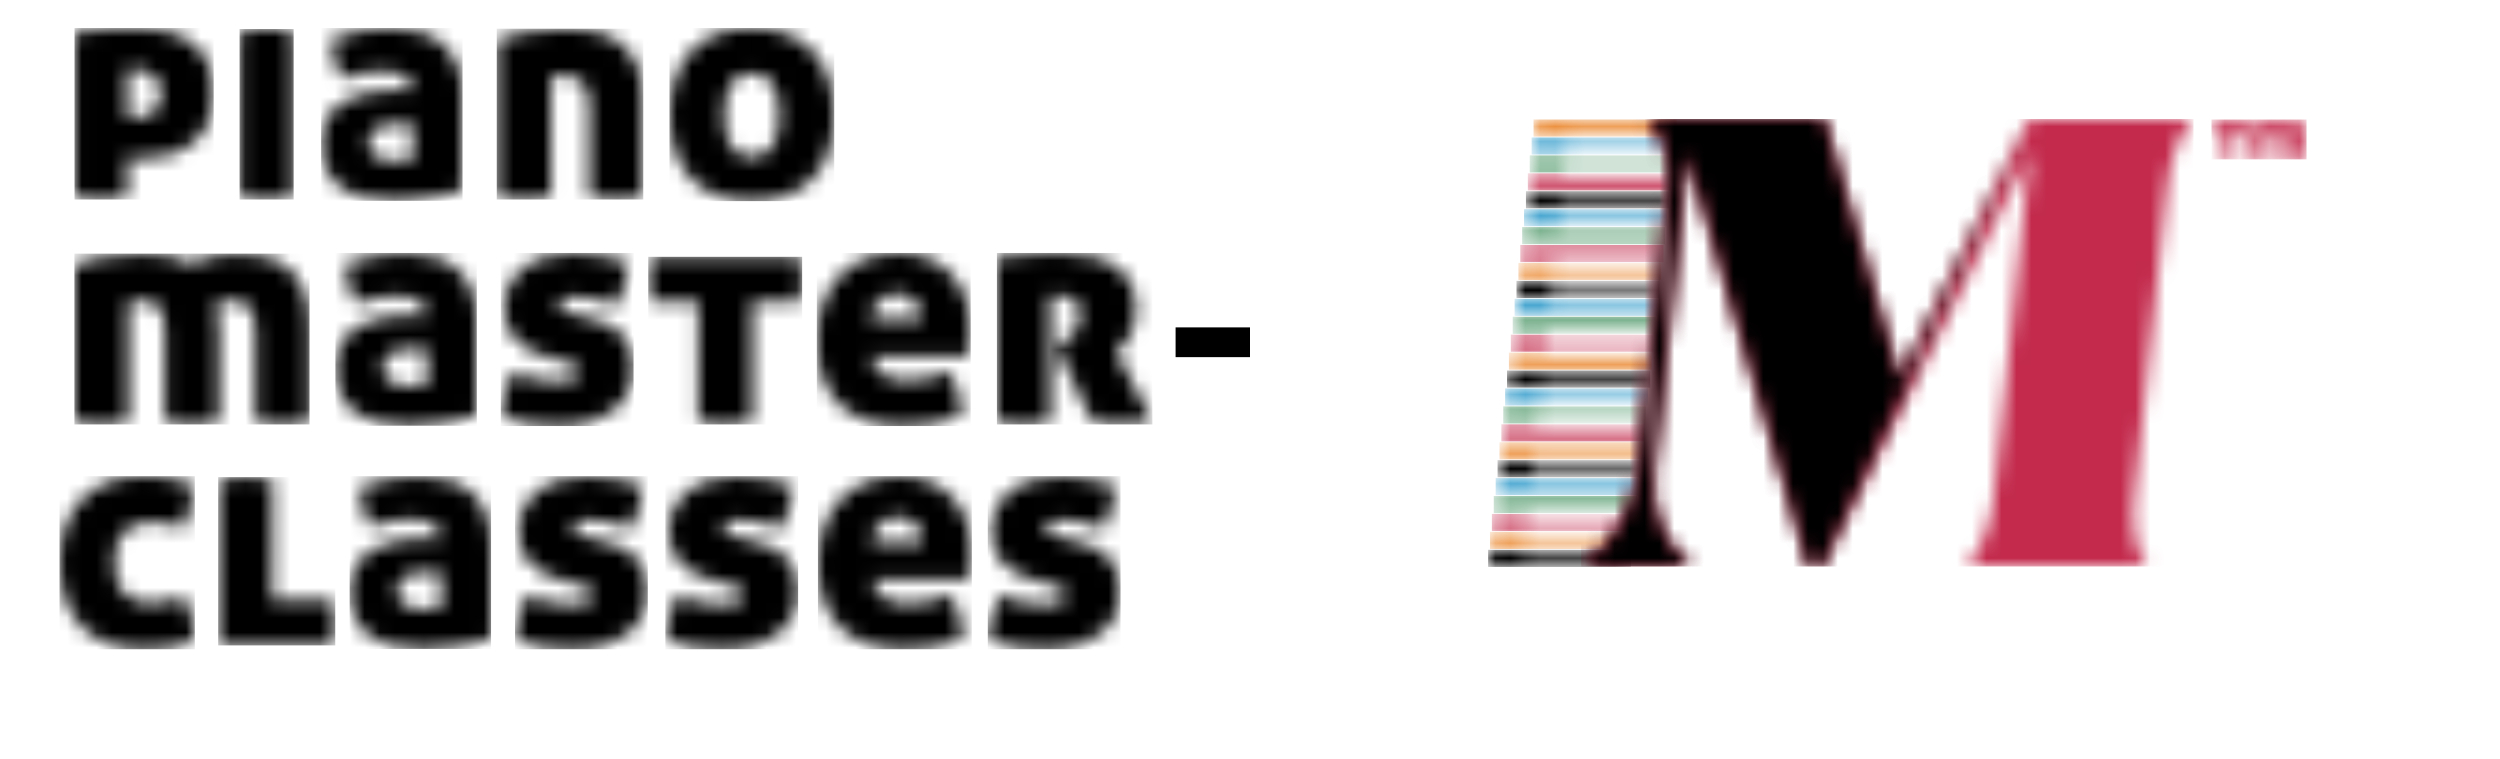
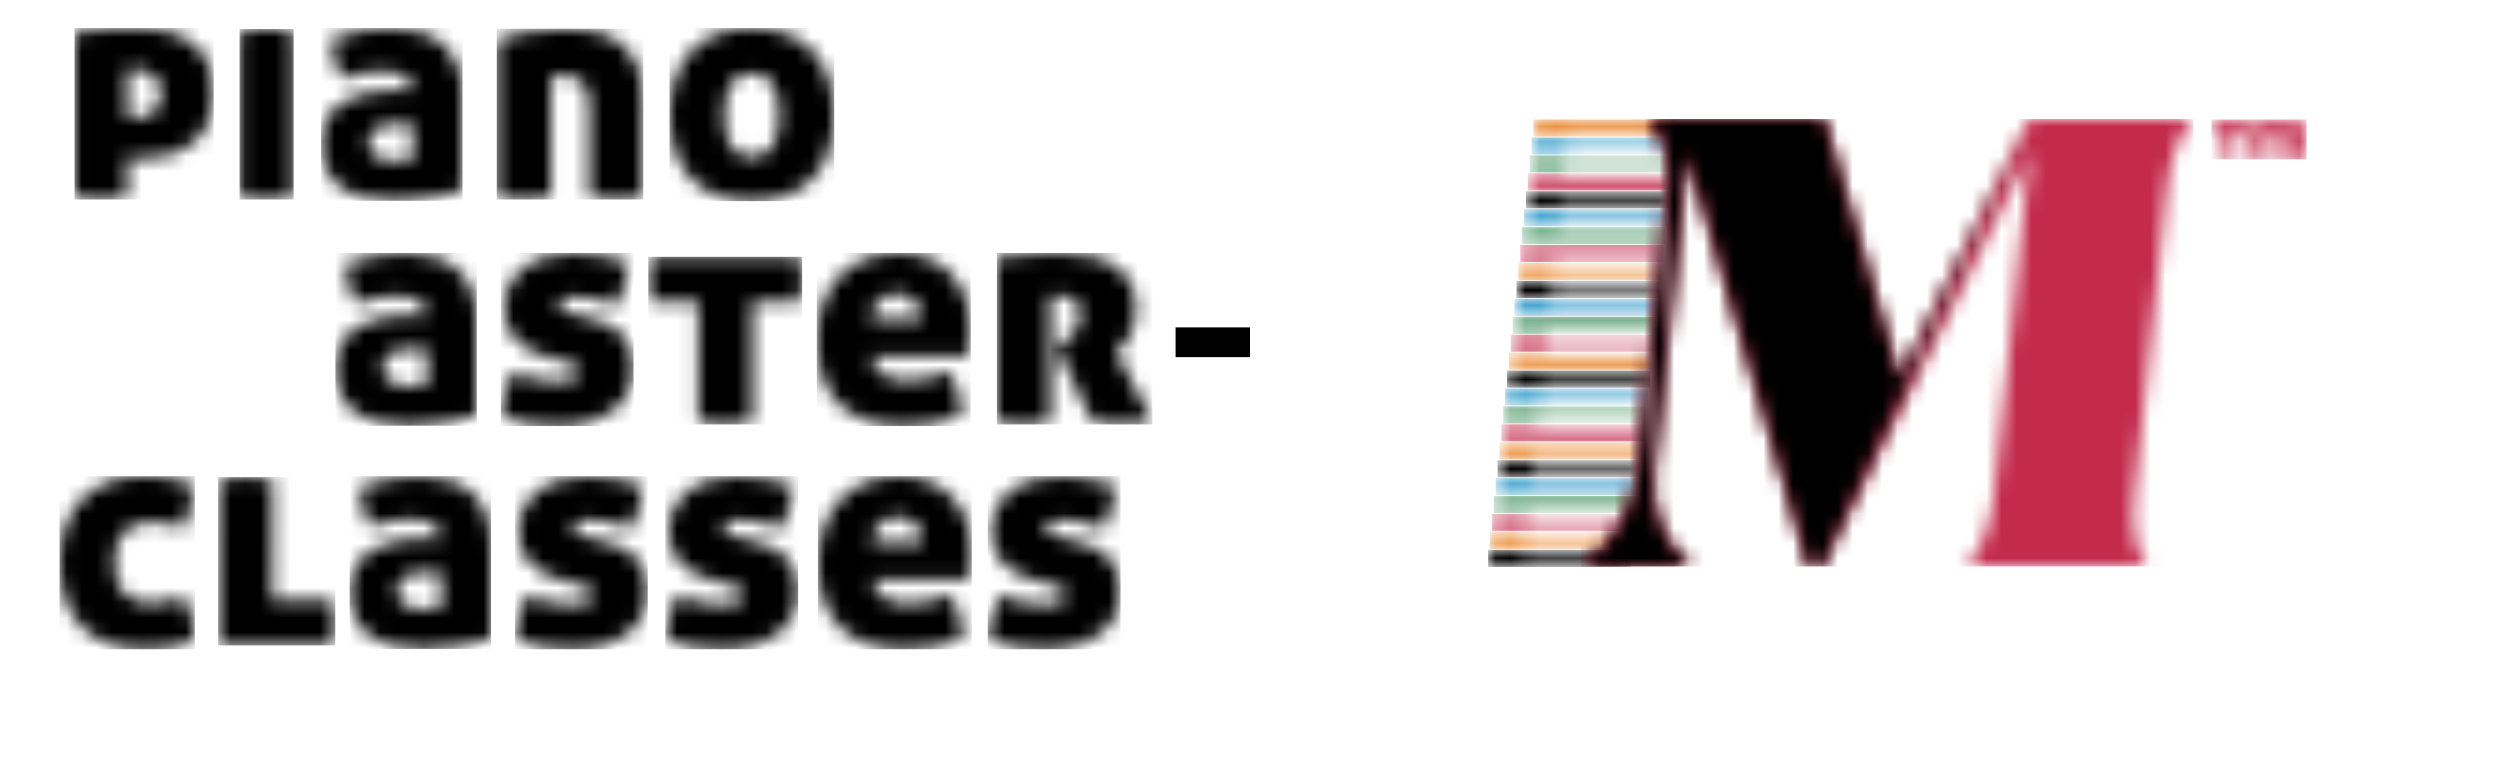
<svg xmlns="http://www.w3.org/2000/svg" width="168" height="51" viewBox="0 0 168 51" fill="none">
  <mask id="mask0_1076_14360" style="mask-type:luminance" maskUnits="userSpaceOnUse" x="5" y="1" width="10" height="13">
    <path d="M9.049 1.885C9.708 1.885 10.353 1.946 10.984 2.068C11.614 2.19 12.18 2.412 12.682 2.735C13.183 3.057 13.588 3.501 13.896 4.067C14.204 4.633 14.358 5.368 14.358 6.271C14.358 7.087 14.219 7.775 13.939 8.334C13.66 8.893 13.291 9.344 12.832 9.688C12.374 10.032 11.854 10.28 11.274 10.43C10.693 10.58 10.102 10.656 9.5 10.656C9.257 10.656 9.049 10.649 8.877 10.634C8.705 10.62 8.598 10.605 8.555 10.591V13.235C8.182 13.307 7.849 13.353 7.555 13.375C7.261 13.396 7 13.407 6.77 13.407C6.527 13.407 6.265 13.396 5.986 13.375C5.706 13.353 5.38 13.307 5.008 13.235V2.186C5.667 2.086 6.344 2.011 7.039 1.961C7.734 1.911 8.404 1.885 9.049 1.885ZM9.135 4.658H8.888C8.78 4.658 8.669 4.666 8.555 4.68V7.883C8.626 7.897 8.716 7.908 8.823 7.915C8.931 7.922 9.02 7.926 9.092 7.926C9.594 7.926 10.006 7.8 10.328 7.55C10.65 7.299 10.812 6.872 10.812 6.271C10.812 5.755 10.65 5.357 10.328 5.078C10.006 4.798 9.608 4.658 9.135 4.658Z" fill="white" />
  </mask>
  <g mask="url(#mask0_1076_14360)">
    <path d="M5.008 1.885H14.358V13.407H5.008V1.885Z" fill="black" />
  </g>
  <mask id="mask1_1076_14360" style="mask-type:luminance" maskUnits="userSpaceOnUse" x="16" y="1" width="4" height="13">
    <path d="M17.927 1.95C18.199 1.95 18.493 1.964 18.808 1.993C19.123 2.022 19.431 2.072 19.732 2.143V13.235C19.36 13.293 19.023 13.335 18.722 13.364C18.421 13.393 18.149 13.407 17.905 13.407C17.662 13.407 17.389 13.393 17.088 13.364C16.787 13.335 16.458 13.293 16.1 13.235V2.143C16.415 2.072 16.727 2.022 17.035 1.993C17.343 1.964 17.64 1.95 17.927 1.95Z" fill="white" />
  </mask>
  <g mask="url(#mask1_1076_14360)">
    <path d="M16.1 1.95H19.732V13.407H16.1V1.95Z" fill="black" />
  </g>
  <mask id="mask2_1076_14360" style="mask-type:luminance" maskUnits="userSpaceOnUse" x="21" y="1" width="11" height="13">
    <path d="M26.203 1.885C26.948 1.885 27.621 1.975 28.223 2.154C28.825 2.333 29.337 2.609 29.76 2.982C30.183 3.354 30.509 3.831 30.738 4.411C30.967 4.992 31.082 5.683 31.082 6.485V12.784C30.538 12.941 29.878 13.099 29.105 13.257C28.331 13.414 27.514 13.493 26.654 13.493C25.909 13.493 25.224 13.425 24.601 13.289C23.978 13.153 23.444 12.934 23 12.633C22.555 12.332 22.208 11.935 21.957 11.44C21.706 10.946 21.581 10.34 21.581 9.624C21.581 8.922 21.731 8.341 22.032 7.883C22.333 7.424 22.72 7.059 23.193 6.786C23.666 6.514 24.189 6.324 24.762 6.217C25.336 6.109 25.894 6.056 26.439 6.056H27.75C27.736 5.798 27.664 5.583 27.535 5.411C27.406 5.239 27.241 5.106 27.041 5.013C26.84 4.92 26.618 4.855 26.375 4.82C26.131 4.784 25.88 4.766 25.622 4.766C25.278 4.766 24.877 4.805 24.418 4.884C23.96 4.963 23.487 5.088 23 5.26C22.871 5.017 22.76 4.795 22.666 4.594C22.573 4.393 22.502 4.189 22.452 3.981C22.401 3.773 22.366 3.558 22.344 3.336C22.323 3.114 22.312 2.86 22.312 2.573C23 2.344 23.684 2.172 24.365 2.057C25.045 1.943 25.658 1.885 26.203 1.885ZM27.75 8.334H26.525C26.023 8.334 25.601 8.442 25.257 8.657C24.913 8.871 24.741 9.172 24.741 9.559C24.741 9.846 24.805 10.072 24.934 10.236C25.063 10.401 25.224 10.527 25.418 10.613C25.611 10.699 25.819 10.756 26.041 10.785C26.263 10.813 26.468 10.828 26.654 10.828C26.783 10.828 26.969 10.813 27.213 10.785C27.456 10.756 27.636 10.727 27.75 10.699V8.334Z" fill="white" />
  </mask>
  <g mask="url(#mask2_1076_14360)">
    <path d="M21.581 1.885H31.082V13.493H21.581V1.885Z" fill="black" />
  </g>
  <mask id="mask3_1076_14360" style="mask-type:luminance" maskUnits="userSpaceOnUse" x="33" y="1" width="11" height="13">
    <path d="M37.896 1.928C38.527 1.928 39.157 1.982 39.788 2.09C40.418 2.197 40.988 2.423 41.497 2.767C42.005 3.111 42.421 3.605 42.743 4.25C43.066 4.895 43.227 5.747 43.227 6.808V13.235C42.855 13.307 42.518 13.353 42.217 13.375C41.916 13.396 41.651 13.407 41.421 13.407C41.178 13.407 40.906 13.396 40.605 13.375C40.304 13.353 39.967 13.307 39.594 13.235V7.195C39.594 6.435 39.451 5.891 39.164 5.561C38.878 5.232 38.441 5.067 37.853 5.067C37.696 5.067 37.527 5.081 37.348 5.11C37.169 5.138 37.058 5.167 37.015 5.196V13.235C36.642 13.307 36.306 13.353 36.005 13.375C35.704 13.396 35.438 13.407 35.209 13.407C34.966 13.407 34.693 13.396 34.392 13.375C34.091 13.353 33.755 13.307 33.382 13.235V2.681C33.884 2.509 34.493 2.34 35.209 2.176C35.926 2.011 36.821 1.928 37.896 1.928Z" fill="white" />
  </mask>
  <g mask="url(#mask3_1076_14360)">
    <path d="M33.382 1.928H43.227V13.407H33.382V1.928Z" fill="black" />
  </g>
  <mask id="mask4_1076_14360" style="mask-type:luminance" maskUnits="userSpaceOnUse" x="44" y="1" width="13" height="13">
    <path d="M50.514 1.885C51.431 1.885 52.234 2.025 52.922 2.305C53.609 2.584 54.186 2.982 54.652 3.498C55.118 4.013 55.469 4.633 55.705 5.357C55.942 6.081 56.06 6.88 56.06 7.754C56.06 8.614 55.942 9.398 55.705 10.107C55.469 10.817 55.118 11.426 54.652 11.935C54.186 12.443 53.609 12.834 52.922 13.106C52.234 13.378 51.431 13.515 50.514 13.515C49.611 13.515 48.816 13.378 48.128 13.106C47.44 12.834 46.863 12.443 46.398 11.935C45.932 11.426 45.581 10.817 45.344 10.107C45.108 9.398 44.99 8.614 44.99 7.754C44.99 6.88 45.108 6.081 45.344 5.357C45.581 4.633 45.932 4.013 46.398 3.498C46.863 2.982 47.44 2.584 48.128 2.305C48.816 2.025 49.611 1.885 50.514 1.885ZM50.514 4.916C49.884 4.916 49.418 5.16 49.117 5.647C48.816 6.134 48.666 6.837 48.666 7.754C48.666 8.657 48.816 9.352 49.117 9.839C49.418 10.326 49.884 10.57 50.514 10.57C51.145 10.57 51.614 10.326 51.922 9.839C52.23 9.352 52.384 8.657 52.384 7.754C52.384 6.837 52.23 6.134 51.922 5.647C51.614 5.16 51.145 4.916 50.514 4.916Z" fill="white" />
  </mask>
  <g mask="url(#mask4_1076_14360)">
    <path d="M44.99 1.885H56.06V13.515H44.99V1.885Z" fill="black" />
  </g>
  <mask id="mask5_1076_14360" style="mask-type:luminance" maskUnits="userSpaceOnUse" x="5" y="17" width="16" height="12">
-     <path d="M15.812 17.043C16.371 17.043 16.948 17.097 17.543 17.204C18.137 17.312 18.675 17.537 19.155 17.881C19.635 18.225 20.029 18.72 20.337 19.364C20.645 20.009 20.799 20.862 20.799 21.922V28.35C20.427 28.421 20.09 28.468 19.789 28.489C19.488 28.511 19.223 28.522 18.994 28.522C18.75 28.522 18.478 28.511 18.177 28.489C17.876 28.468 17.539 28.421 17.166 28.35V22.309C17.166 21.55 17.038 21.005 16.78 20.676C16.522 20.346 16.099 20.181 15.511 20.181C15.311 20.181 15.114 20.203 14.92 20.246C14.727 20.289 14.594 20.325 14.523 20.353C14.652 20.855 14.716 21.428 14.716 22.073V28.35C14.343 28.421 14.007 28.468 13.706 28.489C13.405 28.511 13.14 28.522 12.91 28.522C12.667 28.522 12.395 28.511 12.094 28.489C11.793 28.468 11.456 28.421 11.083 28.35V22.309C11.083 21.55 10.961 21.005 10.718 20.676C10.474 20.346 10.059 20.181 9.471 20.181C9.313 20.181 9.145 20.196 8.966 20.224C8.787 20.253 8.676 20.282 8.633 20.31V28.35C8.26 28.421 7.923 28.468 7.622 28.489C7.322 28.511 7.056 28.522 6.827 28.522C6.584 28.522 6.311 28.511 6.01 28.489C5.709 28.468 5.373 28.421 5 28.35V17.795C5.502 17.623 6.103 17.455 6.806 17.29C7.508 17.125 8.396 17.043 9.471 17.043C10.059 17.043 10.639 17.09 11.212 17.183C11.786 17.276 12.316 17.466 12.803 17.752C13.175 17.566 13.613 17.401 14.114 17.258C14.616 17.115 15.182 17.043 15.812 17.043Z" fill="white" />
-   </mask>
+     </mask>
  <g mask="url(#mask5_1076_14360)">
    <path d="M5 17.043H20.799V28.522H5V17.043Z" fill="black" />
  </g>
  <mask id="mask6_1076_14360" style="mask-type:luminance" maskUnits="userSpaceOnUse" x="22" y="17" width="11" height="12">
    <path d="M27.162 17C27.907 17 28.581 17.09 29.183 17.269C29.785 17.448 30.297 17.724 30.72 18.096C31.142 18.469 31.468 18.945 31.698 19.526C31.927 20.106 32.041 20.798 32.041 21.6V27.898C31.497 28.056 30.838 28.214 30.064 28.371C29.29 28.529 28.473 28.608 27.613 28.608C26.868 28.608 26.184 28.54 25.561 28.403C24.937 28.267 24.403 28.049 23.959 27.748C23.515 27.447 23.167 27.049 22.917 26.555C22.666 26.06 22.54 25.455 22.54 24.738C22.54 24.036 22.691 23.456 22.992 22.997C23.293 22.539 23.68 22.173 24.153 21.901C24.625 21.629 25.149 21.439 25.722 21.331C26.295 21.224 26.854 21.17 27.398 21.17H28.71C28.695 20.912 28.624 20.697 28.495 20.525C28.366 20.353 28.201 20.221 28 20.128C27.8 20.035 27.578 19.97 27.334 19.934C27.09 19.898 26.84 19.88 26.582 19.88C26.238 19.88 25.836 19.92 25.378 19.999C24.919 20.078 24.446 20.203 23.959 20.375C23.83 20.131 23.719 19.909 23.626 19.709C23.533 19.508 23.461 19.304 23.411 19.096C23.361 18.888 23.325 18.673 23.303 18.451C23.282 18.229 23.271 17.974 23.271 17.688C23.959 17.459 24.643 17.287 25.324 17.172C26.005 17.057 26.617 17 27.162 17ZM28.71 23.449H27.484C26.983 23.449 26.56 23.556 26.216 23.771C25.872 23.986 25.7 24.287 25.7 24.674C25.7 24.961 25.765 25.186 25.894 25.351C26.023 25.516 26.184 25.641 26.377 25.727C26.571 25.813 26.779 25.87 27.001 25.899C27.223 25.928 27.427 25.942 27.613 25.942C27.742 25.942 27.929 25.928 28.172 25.899C28.416 25.87 28.595 25.842 28.71 25.813V23.449Z" fill="white" />
  </mask>
  <g mask="url(#mask6_1076_14360)">
    <path d="M22.54 17H32.041V28.608H22.54V17Z" fill="black" />
  </g>
  <mask id="mask7_1076_14360" style="mask-type:luminance" maskUnits="userSpaceOnUse" x="33" y="17" width="10" height="12">
    <path d="M38.555 17C39.099 17 39.694 17.057 40.339 17.172C40.984 17.287 41.621 17.451 42.252 17.666C42.223 18.125 42.13 18.616 41.972 19.139C41.815 19.662 41.636 20.124 41.435 20.525C41.048 20.368 40.582 20.224 40.038 20.095C39.493 19.966 38.992 19.902 38.533 19.902C37.86 19.902 37.523 20.088 37.523 20.461C37.523 20.618 37.602 20.74 37.759 20.826C37.917 20.912 38.096 20.984 38.297 21.041L39.694 21.407C40.124 21.521 40.514 21.661 40.865 21.826C41.217 21.991 41.517 22.202 41.768 22.46C42.019 22.718 42.216 23.033 42.359 23.406C42.503 23.778 42.574 24.23 42.574 24.76C42.574 25.305 42.463 25.813 42.241 26.286C42.019 26.759 41.689 27.167 41.252 27.511C40.815 27.855 40.278 28.128 39.64 28.328C39.002 28.529 38.268 28.629 37.437 28.629C36.749 28.629 36.111 28.579 35.524 28.479C34.936 28.378 34.313 28.206 33.654 27.963C33.725 26.988 33.99 26 34.449 24.996C34.908 25.211 35.388 25.373 35.889 25.48C36.391 25.587 36.892 25.641 37.394 25.641C37.566 25.641 37.745 25.634 37.931 25.62C38.118 25.605 38.282 25.573 38.426 25.523C38.569 25.473 38.687 25.405 38.78 25.319C38.873 25.233 38.92 25.118 38.92 24.975C38.92 24.789 38.827 24.649 38.641 24.556C38.454 24.463 38.239 24.38 37.996 24.308L36.534 23.9C35.775 23.685 35.144 23.32 34.642 22.804C34.141 22.288 33.89 21.586 33.89 20.697C33.89 20.138 34.005 19.63 34.234 19.171C34.463 18.712 34.786 18.322 35.201 18C35.617 17.677 36.108 17.43 36.674 17.258C37.24 17.086 37.867 17 38.555 17Z" fill="white" />
  </mask>
  <g mask="url(#mask7_1076_14360)">
    <path d="M33.654 17H42.574V28.629H33.654V17Z" fill="black" />
  </g>
  <mask id="mask8_1076_14360" style="mask-type:luminance" maskUnits="userSpaceOnUse" x="43" y="17" width="11" height="12">
    <path d="M53.731 17.258C53.802 17.545 53.849 17.81 53.87 18.053C53.892 18.297 53.903 18.533 53.903 18.763C53.903 18.992 53.892 19.232 53.87 19.483C53.849 19.733 53.802 20.002 53.731 20.289H50.549V28.35C50.177 28.407 49.84 28.45 49.539 28.479C49.238 28.507 48.966 28.522 48.722 28.522C48.478 28.522 48.206 28.507 47.905 28.479C47.604 28.45 47.275 28.407 46.916 28.35V20.289H43.735C43.663 20.002 43.617 19.733 43.595 19.483C43.574 19.232 43.563 18.992 43.563 18.763C43.563 18.533 43.574 18.297 43.595 18.053C43.617 17.81 43.663 17.545 43.735 17.258H53.731Z" fill="white" />
  </mask>
  <g mask="url(#mask8_1076_14360)">
    <path d="M43.563 17.258H53.903V28.522H43.563V17.258Z" fill="black" />
  </g>
  <mask id="mask9_1076_14360" style="mask-type:luminance" maskUnits="userSpaceOnUse" x="54" y="17" width="12" height="12">
    <path d="M60.394 17C61.154 17 61.831 17.129 62.426 17.387C63.02 17.645 63.525 18 63.941 18.451C64.357 18.902 64.675 19.447 64.898 20.085C65.12 20.722 65.231 21.414 65.231 22.159C65.231 22.546 65.213 22.893 65.177 23.201C65.141 23.51 65.109 23.764 65.08 23.965H58.546C58.703 24.552 58.979 24.968 59.373 25.211C59.767 25.455 60.287 25.577 60.932 25.577C61.347 25.577 61.813 25.527 62.329 25.426C62.845 25.326 63.353 25.175 63.855 24.975C64.056 25.348 64.231 25.792 64.382 26.308C64.532 26.823 64.615 27.361 64.629 27.92C63.353 28.393 62.049 28.629 60.717 28.629C59.685 28.629 58.8 28.486 58.062 28.199C57.324 27.913 56.722 27.515 56.256 27.006C55.791 26.497 55.447 25.892 55.224 25.19C55.002 24.488 54.891 23.721 54.891 22.89C54.891 22.073 55.006 21.306 55.235 20.59C55.465 19.873 55.809 19.25 56.267 18.72C56.726 18.189 57.299 17.77 57.987 17.462C58.675 17.154 59.477 17 60.394 17ZM60.265 19.73C59.807 19.73 59.413 19.873 59.083 20.16C58.753 20.447 58.56 20.891 58.503 21.493H61.942C61.913 20.991 61.759 20.572 61.48 20.235C61.2 19.898 60.795 19.73 60.265 19.73Z" fill="white" />
  </mask>
  <g mask="url(#mask9_1076_14360)">
    <path d="M54.891 17H65.231V28.629H54.891V17Z" fill="black" />
  </g>
  <mask id="mask10_1076_14360" style="mask-type:luminance" maskUnits="userSpaceOnUse" x="66" y="17" width="12" height="12">
    <path d="M71.142 17C72.876 17 74.177 17.326 75.043 17.978C75.91 18.63 76.344 19.544 76.344 20.719C76.344 21.163 76.294 21.55 76.194 21.88C76.093 22.209 75.971 22.492 75.828 22.729C75.685 22.965 75.534 23.155 75.377 23.298C75.219 23.442 75.09 23.556 74.99 23.642L77.44 28.328C77.154 28.386 76.835 28.428 76.484 28.457C76.133 28.486 75.792 28.5 75.463 28.5C75.061 28.5 74.674 28.486 74.302 28.457C73.929 28.428 73.621 28.386 73.378 28.328L70.992 23.255L71.293 23.083C71.794 22.797 72.138 22.492 72.324 22.17C72.511 21.847 72.604 21.5 72.604 21.127C72.604 20.755 72.493 20.45 72.271 20.214C72.049 19.977 71.694 19.859 71.207 19.859C70.934 19.859 70.727 19.873 70.583 19.902V28.35C70.211 28.421 69.874 28.468 69.573 28.489C69.272 28.511 69.007 28.522 68.778 28.522C68.534 28.522 68.269 28.511 67.982 28.489C67.696 28.468 67.366 28.421 66.993 28.35V17.301C67.667 17.215 68.365 17.143 69.089 17.086C69.813 17.029 70.497 17 71.142 17Z" fill="white" />
  </mask>
  <g mask="url(#mask10_1076_14360)">
    <path d="M66.993 17H77.44V28.522H66.993V17Z" fill="black" />
  </g>
  <mask id="mask11_1076_14360" style="mask-type:luminance" maskUnits="userSpaceOnUse" x="4" y="32" width="10" height="12">
    <path d="M9.546 32C9.847 32 10.133 32.007 10.406 32.022C10.678 32.036 10.947 32.065 11.212 32.108C11.477 32.151 11.749 32.215 12.029 32.301C12.308 32.387 12.62 32.494 12.964 32.623C12.992 33.111 12.949 33.594 12.835 34.074C12.72 34.554 12.541 35.024 12.297 35.482C12.054 35.396 11.835 35.328 11.642 35.278C11.448 35.228 11.265 35.188 11.094 35.16C10.922 35.131 10.753 35.113 10.588 35.106C10.424 35.099 10.248 35.095 10.062 35.095C9.374 35.095 8.804 35.3 8.353 35.708C7.901 36.116 7.676 36.822 7.676 37.825C7.676 38.355 7.744 38.796 7.88 39.147C8.016 39.498 8.195 39.774 8.417 39.975C8.639 40.175 8.897 40.319 9.191 40.405C9.485 40.491 9.797 40.534 10.126 40.534C10.542 40.534 10.904 40.498 11.212 40.426C11.52 40.355 11.882 40.24 12.297 40.082C12.541 40.469 12.734 40.903 12.878 41.383C13.021 41.863 13.093 42.411 13.093 43.027C12.434 43.285 11.832 43.45 11.287 43.522C10.742 43.593 10.198 43.629 9.653 43.629C8.736 43.629 7.927 43.493 7.224 43.221C6.522 42.948 5.931 42.558 5.451 42.049C4.971 41.541 4.609 40.931 4.365 40.222C4.122 39.513 4 38.714 4 37.825C4 36.965 4.122 36.177 4.365 35.461C4.609 34.744 4.967 34.132 5.44 33.623C5.913 33.114 6.493 32.717 7.181 32.43C7.869 32.143 8.657 32 9.546 32Z" fill="white" />
  </mask>
  <g mask="url(#mask11_1076_14360)">
    <path d="M4 32H13.093V43.629H4V32Z" fill="black" />
  </g>
  <mask id="mask12_1076_14360" style="mask-type:luminance" maskUnits="userSpaceOnUse" x="14" y="32" width="9" height="12">
    <path d="M16.511 32.065C16.783 32.065 17.076 32.079 17.392 32.108C17.707 32.136 18.015 32.186 18.316 32.258L18.295 40.34H22.357C22.429 40.627 22.476 40.892 22.497 41.136C22.518 41.379 22.529 41.616 22.529 41.845C22.529 42.074 22.518 42.314 22.497 42.565C22.476 42.816 22.429 43.085 22.357 43.371H14.662L14.683 32.258C14.999 32.186 15.31 32.136 15.618 32.108C15.927 32.079 16.224 32.065 16.511 32.065Z" fill="white" />
  </mask>
  <g mask="url(#mask12_1076_14360)">
    <path d="M14.662 32.065H22.529V43.371H14.662V32.065Z" fill="black" />
  </g>
  <mask id="mask13_1076_14360" style="mask-type:luminance" maskUnits="userSpaceOnUse" x="23" y="32" width="10" height="12">
    <path d="M28.118 32C28.863 32 29.537 32.09 30.139 32.269C30.741 32.448 31.253 32.724 31.676 33.096C32.098 33.469 32.424 33.945 32.654 34.526C32.883 35.106 32.998 35.798 32.998 36.6V42.898C32.453 43.056 31.794 43.214 31.02 43.371C30.246 43.529 29.429 43.608 28.57 43.608C27.824 43.608 27.14 43.54 26.517 43.403C25.893 43.267 25.36 43.049 24.915 42.748C24.471 42.447 24.123 42.049 23.873 41.555C23.622 41.06 23.497 40.455 23.497 39.738C23.497 39.036 23.647 38.456 23.948 37.997C24.249 37.539 24.636 37.173 25.109 36.901C25.582 36.629 26.105 36.439 26.678 36.331C27.251 36.224 27.81 36.17 28.355 36.17H29.666C29.651 35.912 29.58 35.697 29.451 35.525C29.322 35.353 29.157 35.221 28.956 35.128C28.756 35.035 28.534 34.97 28.29 34.934C28.047 34.898 27.796 34.88 27.538 34.88C27.194 34.88 26.793 34.92 26.334 34.999C25.875 35.078 25.402 35.203 24.915 35.375C24.786 35.131 24.675 34.909 24.582 34.709C24.489 34.508 24.417 34.304 24.367 34.096C24.317 33.888 24.281 33.673 24.26 33.451C24.238 33.229 24.227 32.974 24.227 32.688C24.915 32.459 25.6 32.287 26.28 32.172C26.961 32.057 27.574 32 28.118 32ZM29.666 38.449H28.441C27.939 38.449 27.516 38.556 27.172 38.771C26.828 38.986 26.656 39.287 26.656 39.674C26.656 39.961 26.721 40.186 26.85 40.351C26.979 40.516 27.14 40.641 27.334 40.727C27.527 40.813 27.735 40.87 27.957 40.899C28.179 40.928 28.383 40.942 28.57 40.942C28.698 40.942 28.885 40.928 29.128 40.899C29.372 40.87 29.551 40.842 29.666 40.813V38.449Z" fill="white" />
  </mask>
  <g mask="url(#mask13_1076_14360)">
    <path d="M23.497 32H32.998V43.608H23.497V32Z" fill="black" />
  </g>
  <mask id="mask14_1076_14360" style="mask-type:luminance" maskUnits="userSpaceOnUse" x="34" y="32" width="10" height="12">
    <path d="M39.511 32C40.055 32 40.65 32.057 41.295 32.172C41.94 32.287 42.578 32.451 43.208 32.666C43.179 33.125 43.086 33.616 42.929 34.139C42.771 34.662 42.592 35.124 42.391 35.525C42.004 35.368 41.539 35.224 40.994 35.095C40.45 34.966 39.948 34.902 39.489 34.902C38.816 34.902 38.479 35.088 38.479 35.461C38.479 35.618 38.558 35.74 38.715 35.826C38.873 35.912 39.052 35.984 39.253 36.041L40.65 36.407C41.08 36.521 41.471 36.661 41.822 36.826C42.173 36.991 42.474 37.202 42.724 37.46C42.975 37.718 43.172 38.033 43.316 38.406C43.459 38.778 43.531 39.23 43.531 39.76C43.531 40.304 43.419 40.813 43.197 41.286C42.975 41.759 42.646 42.167 42.209 42.511C41.771 42.855 41.234 43.128 40.596 43.328C39.959 43.529 39.224 43.629 38.393 43.629C37.705 43.629 37.068 43.579 36.48 43.479C35.892 43.378 35.269 43.206 34.61 42.963C34.681 41.988 34.947 40.999 35.405 39.996C35.864 40.211 36.344 40.373 36.845 40.48C37.347 40.587 37.849 40.641 38.35 40.641C38.522 40.641 38.701 40.634 38.887 40.62C39.074 40.605 39.239 40.573 39.382 40.523C39.525 40.473 39.643 40.405 39.736 40.319C39.83 40.233 39.876 40.118 39.876 39.975C39.876 39.789 39.783 39.649 39.597 39.556C39.41 39.463 39.196 39.38 38.952 39.309L37.49 38.9C36.731 38.685 36.1 38.32 35.599 37.804C35.097 37.288 34.846 36.586 34.846 35.697C34.846 35.138 34.961 34.63 35.19 34.171C35.419 33.712 35.742 33.322 36.157 32.999C36.573 32.677 37.064 32.43 37.63 32.258C38.196 32.086 38.823 32 39.511 32Z" fill="white" />
  </mask>
  <g mask="url(#mask14_1076_14360)">
    <path d="M34.61 32H43.531V43.629H34.61V32Z" fill="black" />
  </g>
  <mask id="mask15_1076_14360" style="mask-type:luminance" maskUnits="userSpaceOnUse" x="44" y="32" width="10" height="12">
    <path d="M49.614 32C50.158 32 50.753 32.057 51.398 32.172C52.043 32.287 52.681 32.451 53.311 32.666C53.282 33.125 53.189 33.616 53.032 34.139C52.874 34.662 52.695 35.124 52.494 35.525C52.107 35.368 51.642 35.224 51.097 35.095C50.552 34.966 50.051 34.902 49.592 34.902C48.919 34.902 48.582 35.088 48.582 35.461C48.582 35.618 48.661 35.74 48.818 35.826C48.976 35.912 49.155 35.984 49.356 36.041L50.753 36.407C51.183 36.521 51.574 36.661 51.925 36.826C52.276 36.991 52.577 37.202 52.827 37.46C53.078 37.718 53.275 38.033 53.419 38.406C53.562 38.778 53.633 39.23 53.633 39.76C53.633 40.304 53.522 40.813 53.3 41.286C53.078 41.759 52.749 42.167 52.312 42.511C51.874 42.855 51.337 43.128 50.699 43.328C50.062 43.529 49.327 43.629 48.496 43.629C47.808 43.629 47.17 43.579 46.583 43.479C45.995 43.378 45.372 43.206 44.713 42.963C44.784 41.988 45.05 40.999 45.508 39.996C45.967 40.211 46.447 40.373 46.948 40.48C47.45 40.587 47.951 40.641 48.453 40.641C48.625 40.641 48.804 40.634 48.99 40.62C49.177 40.605 49.342 40.573 49.485 40.523C49.628 40.473 49.746 40.405 49.84 40.319C49.933 40.233 49.979 40.118 49.979 39.975C49.979 39.789 49.886 39.649 49.7 39.556C49.514 39.463 49.298 39.38 49.055 39.309L47.593 38.9C46.834 38.685 46.203 38.32 45.702 37.804C45.2 37.288 44.949 36.586 44.949 35.697C44.949 35.138 45.064 34.63 45.293 34.171C45.522 33.712 45.845 33.322 46.261 32.999C46.676 32.677 47.167 32.43 47.733 32.258C48.299 32.086 48.926 32 49.614 32Z" fill="white" />
  </mask>
  <g mask="url(#mask15_1076_14360)">
    <path d="M44.713 32H53.633V43.629H44.713V32Z" fill="black" />
  </g>
  <mask id="mask16_1076_14360" style="mask-type:luminance" maskUnits="userSpaceOnUse" x="54" y="32" width="12" height="12">
    <path d="M60.469 32C61.229 32 61.906 32.129 62.5 32.387C63.095 32.645 63.6 32.999 64.016 33.451C64.431 33.902 64.75 34.447 64.972 35.085C65.195 35.722 65.306 36.414 65.306 37.159C65.306 37.546 65.288 37.893 65.252 38.202C65.216 38.51 65.184 38.764 65.155 38.965H58.62C58.778 39.552 59.054 39.968 59.448 40.211C59.842 40.455 60.362 40.577 61.007 40.577C61.422 40.577 61.888 40.527 62.404 40.426C62.92 40.326 63.428 40.175 63.93 39.975C64.13 40.347 64.306 40.792 64.457 41.308C64.607 41.824 64.689 42.361 64.704 42.92C63.428 43.393 62.124 43.629 60.791 43.629C59.76 43.629 58.875 43.486 58.137 43.199C57.399 42.913 56.797 42.515 56.331 42.006C55.865 41.498 55.522 40.892 55.299 40.19C55.077 39.488 54.966 38.721 54.966 37.89C54.966 37.073 55.081 36.306 55.31 35.59C55.539 34.873 55.883 34.25 56.342 33.72C56.8 33.189 57.374 32.77 58.062 32.462C58.749 32.154 59.552 32 60.469 32ZM60.34 34.73C59.882 34.73 59.487 34.873 59.158 35.16C58.828 35.447 58.635 35.891 58.578 36.493H62.017C61.988 35.991 61.834 35.572 61.555 35.235C61.275 34.898 60.87 34.73 60.34 34.73Z" fill="white" />
  </mask>
  <g mask="url(#mask16_1076_14360)">
    <path d="M54.966 32H65.306V43.629H54.966V32Z" fill="black" />
  </g>
  <mask id="mask17_1076_14360" style="mask-type:luminance" maskUnits="userSpaceOnUse" x="66" y="32" width="10" height="12">
    <path d="M71.281 32C71.826 32 72.421 32.057 73.066 32.172C73.71 32.287 74.348 32.451 74.979 32.666C74.95 33.125 74.857 33.616 74.699 34.139C74.541 34.662 74.362 35.124 74.162 35.525C73.775 35.368 73.309 35.224 72.765 35.095C72.22 34.966 71.719 34.902 71.26 34.902C70.586 34.902 70.25 35.088 70.25 35.461C70.25 35.618 70.328 35.74 70.486 35.826C70.644 35.912 70.823 35.984 71.023 36.041L72.421 36.407C72.851 36.521 73.241 36.661 73.592 36.826C73.943 36.991 74.244 37.202 74.495 37.46C74.746 37.718 74.943 38.033 75.086 38.406C75.229 38.778 75.301 39.23 75.301 39.76C75.301 40.304 75.19 40.813 74.968 41.286C74.746 41.759 74.416 42.167 73.979 42.511C73.542 42.855 73.005 43.128 72.367 43.328C71.729 43.529 70.995 43.629 70.164 43.629C69.476 43.629 68.838 43.579 68.251 43.479C67.663 43.378 67.04 43.206 66.38 42.963C66.452 41.988 66.717 40.999 67.176 39.996C67.634 40.211 68.114 40.373 68.616 40.48C69.118 40.587 69.619 40.641 70.121 40.641C70.293 40.641 70.472 40.634 70.658 40.62C70.844 40.605 71.009 40.573 71.152 40.523C71.296 40.473 71.414 40.405 71.507 40.319C71.6 40.233 71.647 40.118 71.647 39.975C71.647 39.789 71.554 39.649 71.367 39.556C71.181 39.463 70.966 39.38 70.722 39.309L69.261 38.9C68.501 38.685 67.871 38.32 67.369 37.804C66.868 37.288 66.617 36.586 66.617 35.697C66.617 35.138 66.731 34.63 66.961 34.171C67.19 33.712 67.513 33.322 67.928 32.999C68.344 32.677 68.835 32.43 69.4 32.258C69.967 32.086 70.594 32 71.281 32Z" fill="white" />
  </mask>
  <g mask="url(#mask17_1076_14360)">
    <path d="M66.38 32H75.301V43.629H66.38V32Z" fill="black" />
  </g>
  <mask id="mask18_1076_14360" style="mask-type:luminance" maskUnits="userSpaceOnUse" x="100" y="36" width="10" height="3">
    <path d="M102.392 36.947L102.368 37.173C102.364 37.212 102.392 37.244 102.431 37.244H109.596L109.506 38.097H100.039C100.015 38.097 99.998 38.078 100 38.054L100.113 36.99C100.115 36.966 100.137 36.947 100.16 36.947H102.392Z" fill="white" />
  </mask>
  <g mask="url(#mask18_1076_14360)">
    <path d="M100 36.947H109.596V38.097H100V36.947Z" fill="black" />
  </g>
  <mask id="mask19_1076_14360" style="mask-type:luminance" maskUnits="userSpaceOnUse" x="100" y="35" width="10" height="2">
    <path d="M102.519 35.742L102.495 35.969C102.491 36.008 102.519 36.039 102.558 36.039H109.723L109.665 36.595H102.499C102.46 36.595 102.426 36.627 102.422 36.666L102.398 36.893H100.166C100.142 36.893 100.125 36.873 100.127 36.849L100.24 35.785C100.242 35.761 100.264 35.742 100.288 35.742H102.519Z" fill="white" />
  </mask>
  <g mask="url(#mask19_1076_14360)">
    <path d="M100.127 35.742H109.723V36.893H100.127V35.742Z" fill="#EC9241" />
  </g>
  <mask id="mask20_1076_14360" style="mask-type:luminance" maskUnits="userSpaceOnUse" x="100" y="34" width="10" height="2">
    <path d="M102.646 34.537L102.622 34.764C102.618 34.803 102.646 34.834 102.685 34.834H109.851L109.792 35.391H102.627C102.588 35.391 102.553 35.422 102.549 35.461L102.525 35.688H100.293C100.269 35.688 100.252 35.668 100.255 35.644L100.367 34.58C100.369 34.556 100.391 34.537 100.415 34.537H102.646Z" fill="white" />
  </mask>
  <g mask="url(#mask20_1076_14360)">
    <path d="M100.254 34.537H109.851V35.688H100.254V34.537Z" fill="#C32A4C" />
  </g>
  <mask id="mask21_1076_14360" style="mask-type:luminance" maskUnits="userSpaceOnUse" x="100" y="33" width="11" height="2">
    <path d="M110.009 33.332L109.919 34.186H102.754C102.715 34.186 102.68 34.217 102.676 34.256L102.652 34.483H100.421C100.397 34.483 100.379 34.464 100.382 34.44L100.494 33.375C100.496 33.355 100.511 33.339 100.53 33.334L100.542 33.332H110.009Z" fill="white" />
  </mask>
  <g mask="url(#mask21_1076_14360)">
    <path d="M100.381 33.332H110.009V34.483H100.381V33.332Z" fill="#4D9767" />
  </g>
  <mask id="mask22_1076_14360" style="mask-type:luminance" maskUnits="userSpaceOnUse" x="100" y="32" width="11" height="2">
    <path d="M102.9 32.127L102.877 32.354C102.872 32.393 102.901 32.424 102.94 32.424H110.105L110.015 33.278H100.548C100.524 33.278 100.506 33.259 100.509 33.235L100.621 32.17C100.624 32.147 100.645 32.127 100.669 32.127H102.9Z" fill="white" />
  </mask>
  <g mask="url(#mask22_1076_14360)">
    <path d="M100.509 32.127H110.105V33.278H100.509V32.127Z" fill="#3BA0CD" />
  </g>
  <mask id="mask23_1076_14360" style="mask-type:luminance" maskUnits="userSpaceOnUse" x="100" y="30" width="11" height="3">
    <path d="M103.028 30.922L103.004 31.149C103 31.188 103.028 31.22 103.067 31.22H110.232L110.173 31.776H103.008C102.969 31.776 102.934 31.808 102.93 31.846L102.906 32.073H100.675C100.651 32.073 100.634 32.054 100.636 32.03L100.748 30.966C100.75 30.946 100.766 30.929 100.785 30.924L100.796 30.922H103.028Z" fill="white" />
  </mask>
  <g mask="url(#mask23_1076_14360)">
    <path d="M100.636 30.922H110.232V32.073H100.636V30.922Z" fill="black" />
  </g>
  <mask id="mask24_1076_14360" style="mask-type:luminance" maskUnits="userSpaceOnUse" x="100" y="29" width="11" height="2">
    <path d="M110.391 29.718L110.3 30.571H103.135C103.096 30.571 103.061 30.603 103.057 30.642L103.033 30.868H100.802C100.778 30.868 100.761 30.849 100.763 30.825L100.876 29.761C100.878 29.737 100.9 29.718 100.923 29.718H110.391Z" fill="white" />
  </mask>
  <g mask="url(#mask24_1076_14360)">
    <path d="M100.763 29.718H110.391V30.868H100.763V29.718Z" fill="#EC9241" />
  </g>
  <mask id="mask25_1076_14360" style="mask-type:luminance" maskUnits="userSpaceOnUse" x="100" y="28" width="11" height="2">
    <path d="M103.282 28.513L103.258 28.74C103.254 28.778 103.282 28.81 103.321 28.81H110.486L110.396 29.663H100.929C100.905 29.663 100.888 29.644 100.89 29.62L101.003 28.556C101.005 28.532 101.027 28.513 101.051 28.513H103.282Z" fill="white" />
  </mask>
  <g mask="url(#mask25_1076_14360)">
    <path d="M100.89 28.513H110.486V29.663H100.89V28.513Z" fill="#C32A4C" />
  </g>
  <mask id="mask26_1076_14360" style="mask-type:luminance" maskUnits="userSpaceOnUse" x="101" y="27" width="10" height="2">
    <path d="M103.409 27.308L103.385 27.535C103.381 27.574 103.409 27.605 103.448 27.605H110.613L110.555 28.162H103.389C103.351 28.162 103.316 28.193 103.312 28.232L103.288 28.459H101.056C101.032 28.459 101.015 28.439 101.018 28.415L101.13 27.351C101.132 27.327 101.154 27.308 101.178 27.308H103.409Z" fill="white" />
  </mask>
  <g mask="url(#mask26_1076_14360)">
    <path d="M101.017 27.308H110.613V28.459H101.017V27.308Z" fill="#4D9767" />
  </g>
  <mask id="mask27_1076_14360" style="mask-type:luminance" maskUnits="userSpaceOnUse" x="101" y="26" width="10" height="2">
    <path d="M103.536 26.103L103.512 26.33C103.508 26.369 103.536 26.4 103.575 26.4H110.741L110.682 26.957H103.517C103.478 26.957 103.443 26.988 103.439 27.027L103.415 27.254H101.183C101.16 27.254 101.142 27.235 101.145 27.211L101.257 26.146C101.26 26.122 101.281 26.103 101.305 26.103H103.536Z" fill="white" />
  </mask>
  <g mask="url(#mask27_1076_14360)">
    <path d="M101.144 26.103H110.741V27.254H101.144V26.103Z" fill="#3BA0CD" />
  </g>
  <mask id="mask28_1076_14360" style="mask-type:luminance" maskUnits="userSpaceOnUse" x="101" y="24" width="10" height="3">
    <path d="M110.899 24.898L110.809 25.752H103.644C103.605 25.752 103.57 25.783 103.566 25.822L103.542 26.049H101.311C101.287 26.049 101.269 26.03 101.272 26.006L101.384 24.941C101.386 24.922 101.402 24.905 101.42 24.9L101.432 24.898H110.899Z" fill="white" />
  </mask>
  <g mask="url(#mask28_1076_14360)">
    <path d="M101.272 24.898H110.899V26.049H101.272V24.898Z" fill="black" />
  </g>
  <mask id="mask29_1076_14360" style="mask-type:luminance" maskUnits="userSpaceOnUse" x="101" y="23" width="10" height="2">
    <path d="M103.791 23.693L103.767 23.92C103.763 23.959 103.791 23.991 103.83 23.991H110.995L110.905 24.844H101.438C101.414 24.844 101.396 24.825 101.399 24.801L101.511 23.737C101.514 23.713 101.535 23.693 101.559 23.693H103.791Z" fill="white" />
  </mask>
  <g mask="url(#mask29_1076_14360)">
    <path d="M101.399 23.693H110.995V24.844H101.399V23.693Z" fill="#EC9241" />
  </g>
  <mask id="mask30_1076_14360" style="mask-type:luminance" maskUnits="userSpaceOnUse" x="101" y="22" width="11" height="2">
    <path d="M103.918 22.488L103.894 22.715C103.89 22.754 103.918 22.786 103.957 22.786H111.122L111.063 23.342H103.898C103.859 23.342 103.824 23.374 103.82 23.412L103.796 23.639H101.565C101.541 23.639 101.524 23.62 101.526 23.596L101.639 22.532C101.641 22.512 101.656 22.495 101.675 22.49L101.686 22.488H103.918Z" fill="white" />
  </mask>
  <g mask="url(#mask30_1076_14360)">
-     <path d="M101.526 22.488H111.122V23.639H101.526V22.488Z" fill="#C32A4C" />
+     <path d="M101.526 22.488H111.122V23.639H101.526Z" fill="#C32A4C" />
  </g>
  <mask id="mask31_1076_14360" style="mask-type:luminance" maskUnits="userSpaceOnUse" x="101" y="21" width="11" height="2">
    <path d="M111.281 21.284L111.191 22.137H104.025C103.986 22.137 103.952 22.169 103.947 22.208L103.924 22.434H101.692C101.668 22.434 101.651 22.415 101.653 22.391L101.766 21.327C101.768 21.303 101.79 21.284 101.814 21.284H111.281Z" fill="white" />
  </mask>
  <g mask="url(#mask31_1076_14360)">
    <path d="M101.653 21.284H111.281V22.434H101.653V21.284Z" fill="#4D9767" />
  </g>
  <mask id="mask32_1076_14360" style="mask-type:luminance" maskUnits="userSpaceOnUse" x="101" y="20" width="11" height="2">
    <path d="M104.172 20.079L104.148 20.306C104.144 20.345 104.172 20.376 104.211 20.376H111.376L111.286 21.23H101.819C101.795 21.23 101.778 21.21 101.78 21.186L101.893 20.122C101.895 20.098 101.917 20.079 101.941 20.079H104.172Z" fill="white" />
  </mask>
  <g mask="url(#mask32_1076_14360)">
    <path d="M101.78 20.079H111.376V21.23H101.78V20.079Z" fill="#3BA0CD" />
  </g>
  <mask id="mask33_1076_14360" style="mask-type:luminance" maskUnits="userSpaceOnUse" x="101" y="18" width="11" height="3">
    <path d="M104.299 18.874L104.275 19.101C104.271 19.14 104.299 19.171 104.338 19.171H111.504L111.445 19.728H104.28C104.241 19.728 104.206 19.759 104.202 19.798L104.178 20.025H101.946C101.923 20.025 101.905 20.005 101.908 19.982L102.02 18.917C102.023 18.893 102.044 18.874 102.068 18.874H104.299Z" fill="white" />
  </mask>
  <g mask="url(#mask33_1076_14360)">
    <path d="M101.907 18.874H111.504V20.025H101.907V18.874Z" fill="black" />
  </g>
  <mask id="mask34_1076_14360" style="mask-type:luminance" maskUnits="userSpaceOnUse" x="102" y="17" width="10" height="2">
    <path d="M104.426 17.669L104.403 17.896C104.398 17.935 104.427 17.966 104.466 17.966H111.631L111.572 18.523H104.407C104.368 18.523 104.333 18.554 104.329 18.593L104.305 18.82H102.074C102.05 18.82 102.032 18.8 102.035 18.777L102.147 17.712C102.15 17.689 102.171 17.669 102.195 17.669H104.426Z" fill="white" />
  </mask>
  <g mask="url(#mask34_1076_14360)">
    <path d="M102.035 17.669H111.631V18.82H102.035V17.669Z" fill="#EC9241" />
  </g>
  <mask id="mask35_1076_14360" style="mask-type:luminance" maskUnits="userSpaceOnUse" x="102" y="16" width="10" height="2">
    <path d="M111.789 16.464L111.699 17.318H104.534C104.495 17.318 104.46 17.349 104.456 17.388L104.432 17.615H102.201C102.177 17.615 102.159 17.596 102.162 17.572L102.274 16.508C102.276 16.488 102.292 16.471 102.311 16.466L102.322 16.464H111.789Z" fill="white" />
  </mask>
  <g mask="url(#mask35_1076_14360)">
    <path d="M102.162 16.464H111.789V17.615H102.162V16.464Z" fill="#C32A4C" />
  </g>
  <mask id="mask36_1076_14360" style="mask-type:luminance" maskUnits="userSpaceOnUse" x="102" y="15" width="10" height="2">
    <path d="M104.681 15.259L104.657 15.486C104.653 15.525 104.681 15.557 104.72 15.557H111.885L111.795 16.41H102.328C102.304 16.41 102.287 16.391 102.289 16.367L102.401 15.303C102.404 15.279 102.425 15.259 102.449 15.259H104.681Z" fill="white" />
  </mask>
  <g mask="url(#mask36_1076_14360)">
    <path d="M102.289 15.259H111.885V16.41H102.289V15.259Z" fill="#4D9767" />
  </g>
  <mask id="mask37_1076_14360" style="mask-type:luminance" maskUnits="userSpaceOnUse" x="102" y="14" width="11" height="2">
    <path d="M104.808 14.055L104.784 14.281C104.78 14.32 104.808 14.352 104.847 14.352H112.012L111.953 14.908H104.788C104.749 14.908 104.715 14.94 104.71 14.979L104.686 15.205H102.455C102.431 15.205 102.414 15.186 102.416 15.162L102.529 14.098C102.531 14.078 102.546 14.061 102.565 14.056L102.577 14.055H104.808Z" fill="white" />
  </mask>
  <g mask="url(#mask37_1076_14360)">
    <path d="M102.416 14.055H112.012V15.205H102.416V14.055Z" fill="#3BA0CD" />
  </g>
  <mask id="mask38_1076_14360" style="mask-type:luminance" maskUnits="userSpaceOnUse" x="102" y="12" width="11" height="3">
    <path d="M112.171 12.85L112.081 13.703H104.915C104.876 13.703 104.842 13.735 104.838 13.774L104.814 14.001H102.582C102.558 14.001 102.541 13.981 102.543 13.957L102.656 12.893C102.658 12.869 102.68 12.85 102.704 12.85H112.171Z" fill="white" />
  </mask>
  <g mask="url(#mask38_1076_14360)">
    <path d="M102.543 12.85H112.171V14.001H102.543V12.85Z" fill="black" />
  </g>
  <mask id="mask39_1076_14360" style="mask-type:luminance" maskUnits="userSpaceOnUse" x="102" y="11" width="11" height="2">
    <path d="M105.062 11.645L105.038 11.872C105.034 11.911 105.062 11.942 105.101 11.942H112.267L112.176 12.796H102.709C102.686 12.796 102.668 12.776 102.671 12.752L102.783 11.688C102.785 11.664 102.807 11.645 102.831 11.645H105.062Z" fill="white" />
  </mask>
  <g mask="url(#mask39_1076_14360)">
    <path d="M102.67 11.645H112.267V12.796H102.67V11.645Z" fill="#C32A4C" />
  </g>
  <mask id="mask40_1076_14360" style="mask-type:luminance" maskUnits="userSpaceOnUse" x="102" y="10" width="11" height="2">
    <path d="M105.189 10.44L105.165 10.667C105.161 10.706 105.19 10.737 105.228 10.737H112.394L112.335 11.294H105.17C105.131 11.294 105.096 11.325 105.092 11.364L105.068 11.591H102.837C102.813 11.591 102.795 11.572 102.798 11.548L102.91 10.483C102.913 10.46 102.934 10.44 102.958 10.44H105.189Z" fill="white" />
  </mask>
  <g mask="url(#mask40_1076_14360)">
    <path d="M102.798 10.44H112.394V11.591H102.798V10.44Z" fill="#4D9767" />
  </g>
  <mask id="mask41_1076_14360" style="mask-type:luminance" maskUnits="userSpaceOnUse" x="102" y="9" width="11" height="2">
    <path d="M105.317 9.235L105.293 9.462C105.289 9.501 105.317 9.532 105.356 9.532H112.521L112.462 10.089H105.297C105.258 10.089 105.223 10.12 105.219 10.159L105.195 10.386H102.964C102.94 10.386 102.922 10.367 102.925 10.343L103.037 9.279C103.04 9.255 103.061 9.235 103.085 9.235H105.317Z" fill="white" />
  </mask>
  <g mask="url(#mask41_1076_14360)">
    <path d="M102.925 9.235H112.521V10.386H102.925V9.235Z" fill="#3BA0CD" />
  </g>
  <mask id="mask42_1076_14360" style="mask-type:luminance" maskUnits="userSpaceOnUse" x="103" y="8" width="10" height="2">
    <path d="M112.679 8.03L112.589 8.884H105.424C105.385 8.884 105.35 8.915 105.346 8.954L105.322 9.181H103.091C103.067 9.181 103.05 9.162 103.052 9.138L103.164 8.074C103.167 8.054 103.182 8.037 103.201 8.032L103.212 8.03H112.679Z" fill="white" />
  </mask>
  <g mask="url(#mask42_1076_14360)">
    <path d="M103.052 8.03H112.679V9.181H103.052V8.03Z" fill="#EC9241" />
  </g>
  <mask id="mask43_1076_14360" style="mask-type:luminance" maskUnits="userSpaceOnUse" x="106" y="8" width="42" height="31">
    <path d="M122.576 8L127.645 25.525L136.364 8H147.403C146.501 8.902 145.814 10.706 145.642 12.51L143.409 33.557C143.194 35.361 143.58 37.165 144.268 38.067H132.155C133.057 37.165 133.744 35.361 133.959 33.557L136.407 10.277L122.405 38.067H121.546L113.384 10.277L111.108 31.71C110.807 34.287 111.881 36.779 113.642 38.067H106.254C108.273 36.779 109.776 34.287 110.077 31.71L112.096 12.51C112.268 10.706 111.752 8.902 110.764 8H122.576Z" fill="white" />
  </mask>
  <g mask="url(#mask43_1076_14360)">
    <path d="M106.254 8H147.403V38.067H106.254V8Z" fill="#C32A4C" />
  </g>
  <mask id="mask44_1076_14360" style="mask-type:luminance" maskUnits="userSpaceOnUse" x="106" y="8" width="31" height="31">
    <path d="M122.576 8L127.645 25.525L136.364 8L122.405 38.067H121.546L113.384 10.277L111.108 31.71C110.807 34.287 111.881 36.779 113.642 38.067H106.254C108.273 36.779 109.776 34.287 110.077 31.71L112.096 12.51C112.268 10.706 111.752 8.902 110.764 8H122.576Z" fill="white" />
  </mask>
  <g mask="url(#mask44_1076_14360)">
    <path d="M106.254 8H136.364V38.067H106.254V8Z" fill="black" />
  </g>
  <mask id="mask45_1076_14360" style="mask-type:luminance" maskUnits="userSpaceOnUse" x="148" y="8" width="7" height="3">
    <path d="M150.983 8.082C151 8.149 151.011 8.211 151.016 8.267C151.021 8.324 151.024 8.379 151.024 8.433C151.024 8.486 151.021 8.542 151.016 8.601C151.011 8.659 151 8.722 150.983 8.789H150.242V10.668C150.155 10.682 150.076 10.692 150.006 10.698C149.936 10.705 149.872 10.708 149.816 10.708C149.759 10.708 149.695 10.705 149.625 10.698C149.555 10.692 149.478 10.682 149.395 10.668V8.789H148.653C148.636 8.722 148.625 8.659 148.62 8.601C148.615 8.542 148.613 8.486 148.613 8.433C148.613 8.379 148.615 8.324 148.62 8.267C148.625 8.211 148.636 8.149 148.653 8.082H150.983ZM153.837 8.032C153.967 8.032 154.102 8.044 154.241 8.069C154.379 8.094 154.505 8.147 154.617 8.227C154.728 8.307 154.82 8.423 154.892 8.573C154.964 8.723 155 8.922 155 9.17V10.668C154.913 10.685 154.835 10.696 154.764 10.701C154.694 10.706 154.632 10.708 154.579 10.708C154.522 10.708 154.459 10.706 154.388 10.701C154.318 10.696 154.24 10.685 154.153 10.668V9.26C154.153 9.083 154.123 8.956 154.063 8.879C154.003 8.802 153.904 8.764 153.767 8.764C153.72 8.764 153.674 8.769 153.629 8.779C153.584 8.789 153.553 8.797 153.536 8.804C153.566 8.921 153.582 9.054 153.582 9.205V10.668C153.495 10.685 153.416 10.696 153.346 10.701C153.276 10.706 153.214 10.708 153.16 10.708C153.104 10.708 153.04 10.706 152.97 10.701C152.9 10.696 152.821 10.685 152.734 10.668V9.26C152.734 9.083 152.706 8.956 152.649 8.879C152.592 8.802 152.496 8.764 152.359 8.764C152.322 8.764 152.282 8.767 152.241 8.774C152.199 8.78 152.173 8.787 152.163 8.794V10.668C152.076 10.685 151.998 10.696 151.927 10.701C151.857 10.706 151.795 10.708 151.742 10.708C151.685 10.708 151.622 10.706 151.552 10.701C151.481 10.696 151.403 10.685 151.316 10.668V8.207C151.433 8.167 151.573 8.128 151.737 8.089C151.901 8.051 152.108 8.032 152.359 8.032C152.496 8.032 152.631 8.043 152.764 8.064C152.898 8.086 153.022 8.13 153.135 8.197C153.222 8.154 153.324 8.115 153.441 8.082C153.558 8.048 153.69 8.032 153.837 8.032Z" fill="white" />
  </mask>
  <g mask="url(#mask45_1076_14360)">
    <path d="M148.613 8.032H155V10.708H148.613V8.032Z" fill="#C32A4C" />
  </g>
  <rect x="79" y="22" width="5" height="2" fill="black" />
</svg>